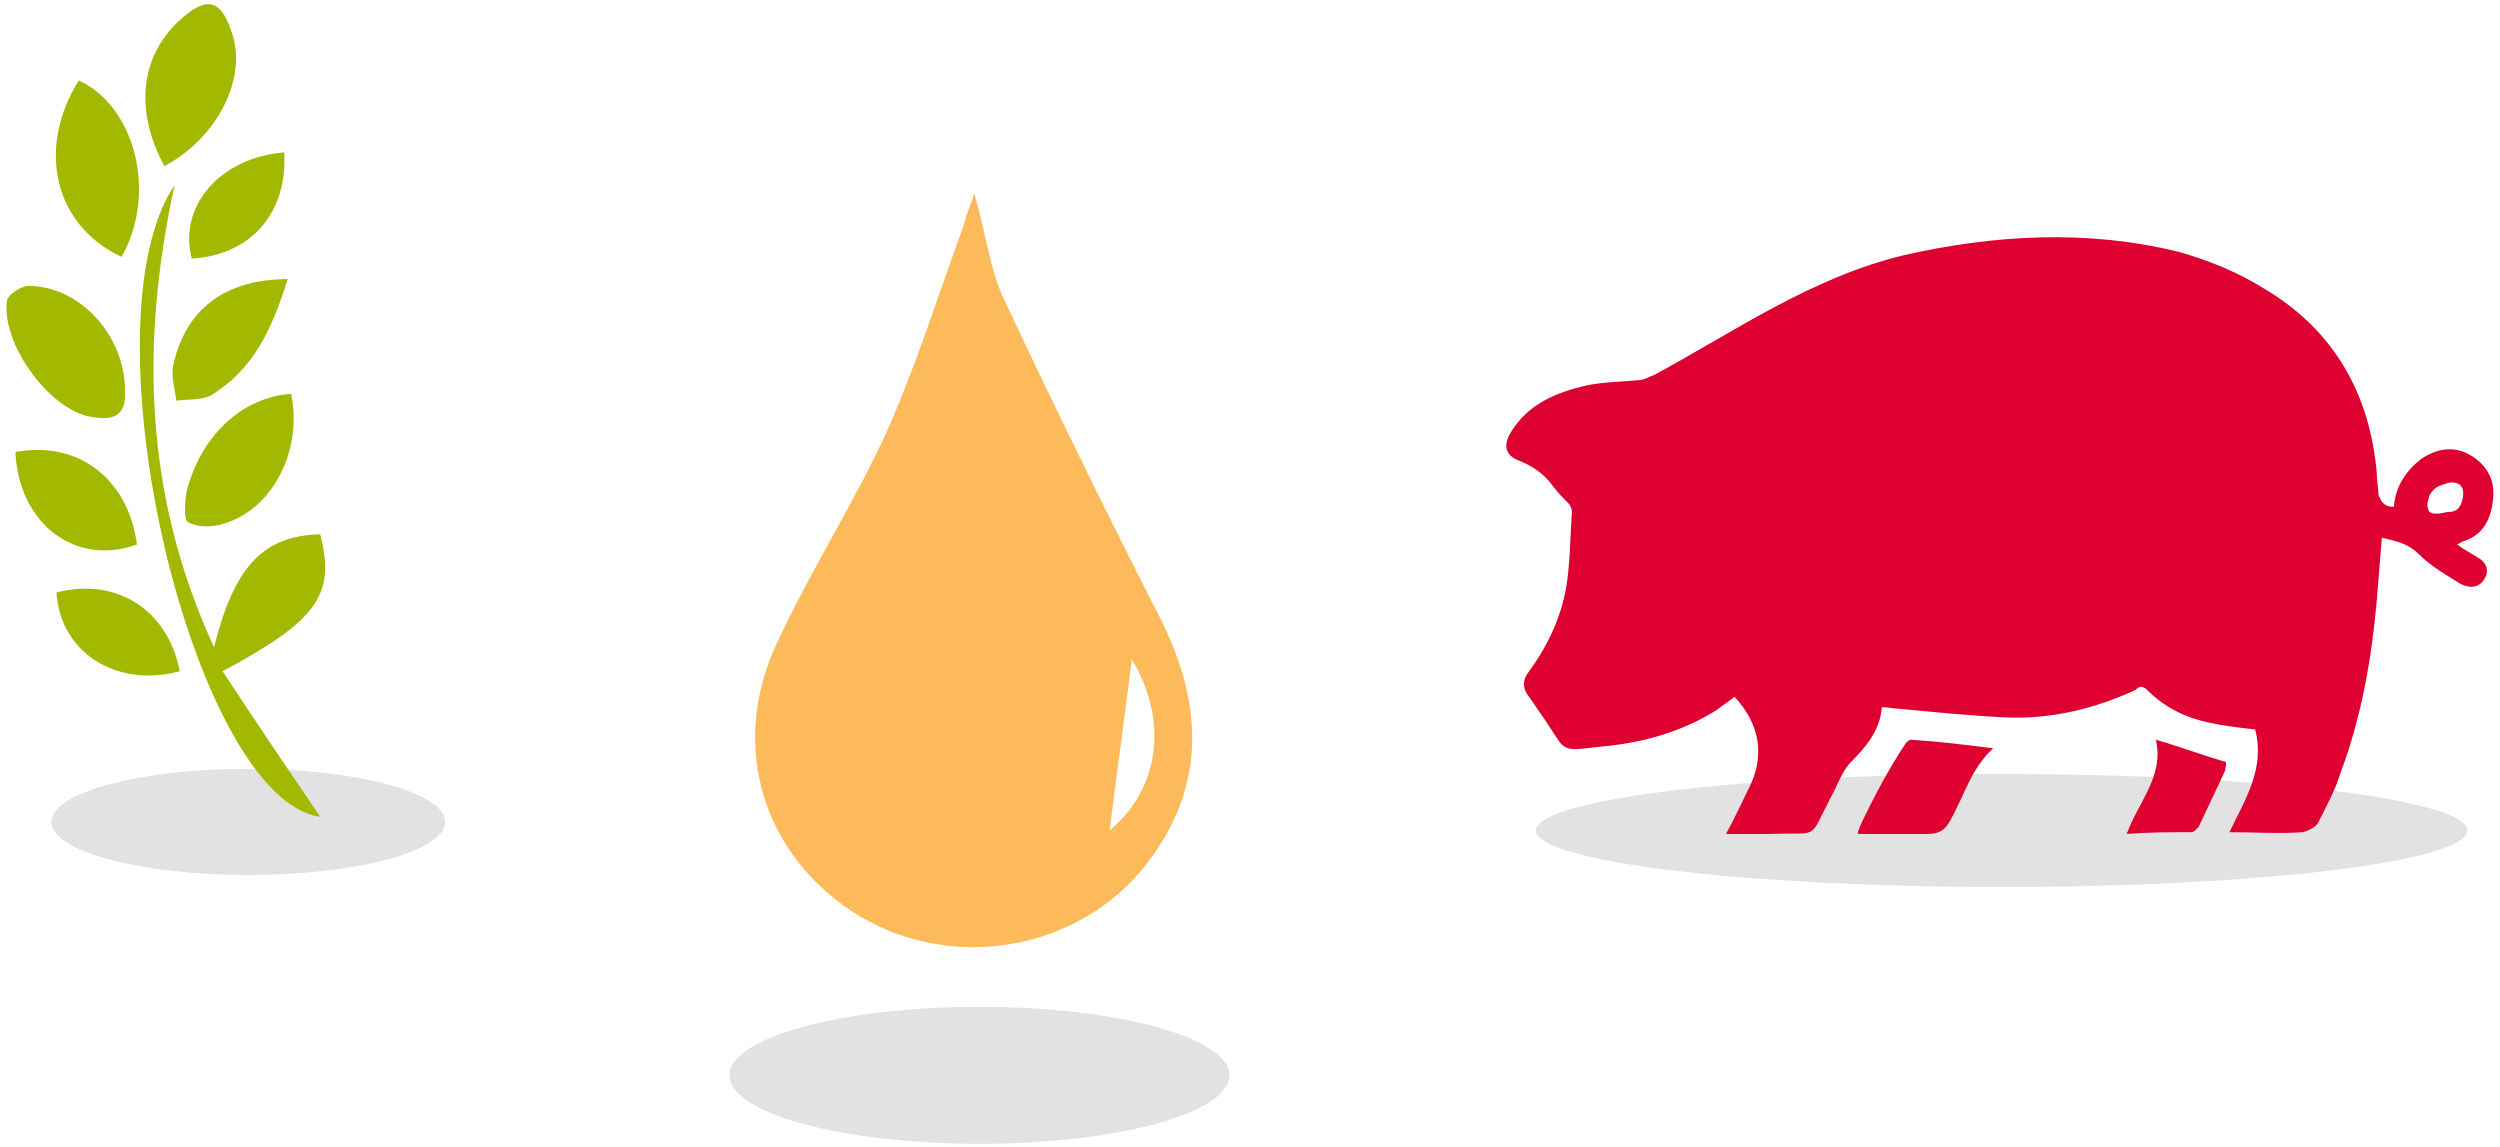
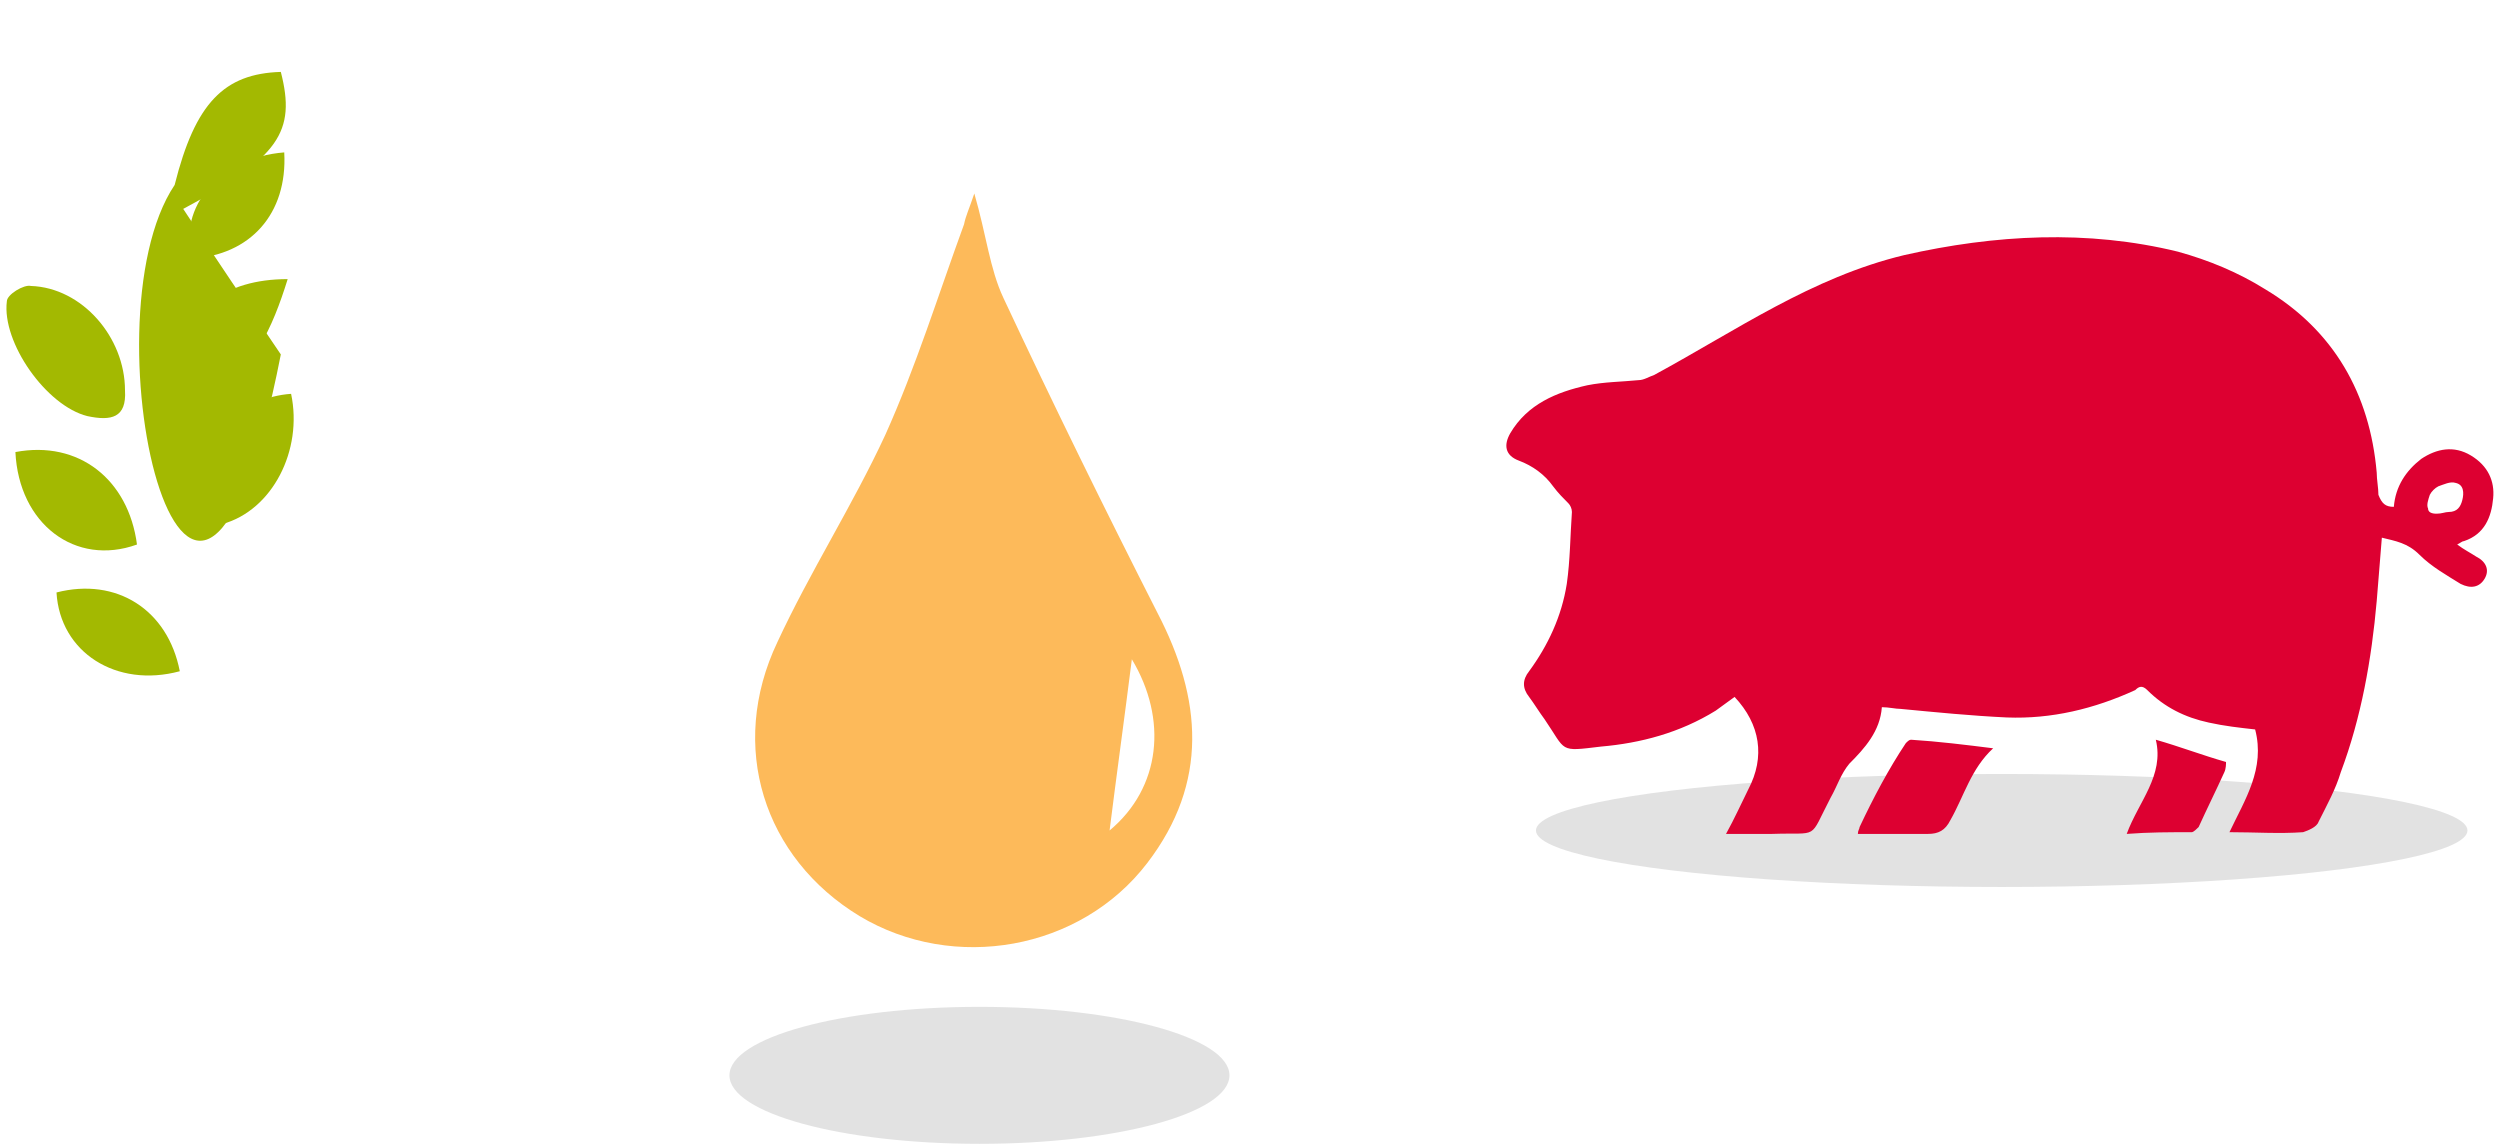
<svg xmlns="http://www.w3.org/2000/svg" version="1.1" id="Layer_1" x="0px" y="0px" viewBox="0 0 146 67" style="enable-background:new 0 0 146 67;" xml:space="preserve">
  <style type="text/css">
	.st0{fill:#E2E2E2;}
	.st1{fill:#FDBA5A;}
	.st2{fill:#A3B901;}
	.st3{fill-rule:evenodd;clip-rule:evenodd;fill:#DD0031;}
</style>
  <ellipse class="st0" cx="57.2" cy="62.8" rx="14.6" ry="4" />
  <path class="st1" d="M56.9,11.3c0.7,2.4,0.9,4.4,1.7,6.1c2.9,6.2,5.9,12.3,9,18.4c2.6,5,3,9.9-0.6,14.6c-3.9,5.1-11.3,6.4-16.8,3.1  c-5.6-3.4-7.7-9.9-4.8-16c1.9-4.1,4.4-8,6.3-12.1c1.8-4,3.1-8.2,4.6-12.3C56.4,12.6,56.6,12.2,56.9,11.3z M66.1,38.5  c-0.4,3.2-0.9,6.8-1.3,10C67.8,46,68.2,42,66.1,38.5z" />
-   <ellipse class="st0" cx="14.5" cy="48" rx="11.5" ry="3.1" />
-   <path class="st2" d="M10.2,10.8c-2,9.2-1.8,18.1,2.3,27c1.2-4.8,2.9-6.5,6.2-6.6c0.9,3.5-0.1,5-5.7,8c1.9,2.9,3.8,5.7,5.7,8.5  C11.3,46.7,4.7,19,10.2,10.8z" />
-   <path class="st2" d="M7.1,15c-3.9-1.8-5-6.3-2.5-10.3C7.9,6.2,9.2,11.3,7.1,15z" />
+   <path class="st2" d="M10.2,10.8c1.2-4.8,2.9-6.5,6.2-6.6c0.9,3.5-0.1,5-5.7,8c1.9,2.9,3.8,5.7,5.7,8.5  C11.3,46.7,4.7,19,10.2,10.8z" />
  <path class="st2" d="M7.3,22.8c0.1,1.6-0.8,1.8-2.2,1.5c-2.4-0.6-5-4.3-4.7-6.7c0-0.4,1-1,1.4-0.9C4.8,16.8,7.3,19.7,7.3,22.8z" />
-   <path class="st2" d="M9.6,9.7C7.8,6.4,8.2,3.1,10.7,1c1.4-1.2,2.2-1,2.8,0.8C14.5,4.4,12.8,8,9.6,9.7z" />
  <path class="st2" d="M17,23c0.7,3.3-1.1,6.8-4,7.6c-0.6,0.2-1.5,0.2-2-0.1c-0.3-0.1-0.2-1.2-0.1-1.8C11.7,25.5,14.1,23.2,17,23z" />
  <path class="st2" d="M0.9,26.4c3.7-0.7,6.6,1.6,7.1,5.4C4.4,33.1,1.1,30.6,0.9,26.4z" />
  <path class="st2" d="M16.8,16.3c-0.9,2.9-2,5.3-4.5,6.8c-0.6,0.3-1.4,0.2-2,0.3c-0.1-0.7-0.3-1.4-0.2-2  C10.8,18.1,13.1,16.3,16.8,16.3z" />
  <path class="st2" d="M10.5,39.2c-3.7,1-7-1.1-7.2-4.6C6.8,33.7,9.8,35.6,10.5,39.2z" />
  <path class="st2" d="M16.6,8.9c0.2,3.6-2,6-5.4,6.2C10.4,12.1,12.8,9.2,16.6,8.9z" />
  <g>
    <ellipse class="st0" cx="116.9" cy="48.5" rx="27.2" ry="3.3" />
  </g>
  <path class="st3" d="M139.8,29.6c0.1-1.2,0.7-2.1,1.6-2.8c0.9-0.6,1.9-0.8,2.9-0.2c1,0.6,1.4,1.5,1.3,2.5c-0.1,1.1-0.5,2.1-1.7,2.5  c-0.1,0-0.2,0.1-0.4,0.2c0.4,0.3,0.8,0.5,1.1,0.7c0.6,0.3,0.8,0.8,0.5,1.3c-0.3,0.5-0.8,0.6-1.4,0.3c-0.8-0.5-1.7-1-2.4-1.7  c-0.7-0.7-1.4-0.8-2.2-1c-0.1,1.2-0.2,2.5-0.3,3.7c-0.3,3.4-0.9,6.8-2.1,10c-0.3,1-0.8,1.9-1.3,2.9c-0.1,0.3-0.6,0.5-0.9,0.6  c-1.4,0.1-2.8,0-4.3,0c0.9-1.9,2.1-3.7,1.5-6c-0.9-0.1-1.8-0.2-2.7-0.4c-1.4-0.3-2.6-0.9-3.6-1.9c-0.3-0.3-0.5-0.2-0.7,0  c-2.4,1.1-4.9,1.7-7.5,1.6c-2.1-0.1-4.1-0.3-6.2-0.5c-0.3,0-0.7-0.1-1.1-0.1c-0.1,1.4-1,2.4-1.9,3.3c-0.5,0.6-0.7,1.3-1.1,2  c-1.3,2.5-0.6,2-3.4,2.1c-0.9,0-1.7,0-2.7,0c0.5-0.9,0.9-1.8,1.3-2.6c1-1.9,0.7-3.8-0.8-5.4c-0.4,0.3-0.7,0.5-1.1,0.8  c-2.1,1.3-4.4,1.9-6.7,2.1c-2.5,0.3-2,0.3-3.3-1.6c-0.3-0.4-0.6-0.9-0.9-1.3c-0.4-0.5-0.4-1,0-1.5c1.1-1.5,1.9-3.2,2.2-5.1  c0.2-1.4,0.2-2.8,0.3-4.2c0-0.2-0.1-0.4-0.2-0.5c-0.3-0.3-0.6-0.6-0.9-1c-0.5-0.7-1.2-1.2-2-1.5c-0.8-0.3-0.9-0.9-0.5-1.6  c1-1.7,2.7-2.4,4.5-2.8c1-0.2,2-0.2,3-0.3c0.3,0,0.6-0.2,0.9-0.3c4.8-2.6,9.2-5.7,14.6-7c5.3-1.2,10.7-1.5,16-0.2  c1.8,0.5,3.5,1.2,5.1,2.2c4,2.4,6.1,6.1,6.5,10.7c0,0.4,0.1,0.9,0.1,1.3C139.1,29.4,139.3,29.6,139.8,29.6z M142.3,30  c0.3,0,0.5-0.1,0.7-0.1c0.5,0,0.7-0.3,0.8-0.7c0.1-0.4,0.1-0.9-0.4-1c-0.3-0.1-0.7,0.1-1,0.2c-0.2,0.1-0.4,0.3-0.5,0.5  c-0.1,0.3-0.2,0.6-0.1,0.8C141.8,30,142.2,30,142.3,30z M111.6,43.2c-0.1,0-0.2,0.1-0.3,0.2c-1,1.5-1.9,3.2-2.7,4.9  c0,0.1-0.1,0.2-0.1,0.4c1.4,0,2.8,0,4.1,0c0.6,0,1-0.2,1.3-0.8c0.8-1.4,1.2-3,2.5-4.2C114.8,43.5,113.2,43.3,111.6,43.2z M128,48.6  c0.1,0,0.3-0.2,0.4-0.3c0.5-1.1,1-2.1,1.5-3.2c0.1-0.2,0.1-0.5,0.1-0.6c-1.4-0.4-2.7-0.9-4.1-1.3c0.5,2.1-1,3.6-1.7,5.5  C125.5,48.6,126.7,48.6,128,48.6z" />
</svg>